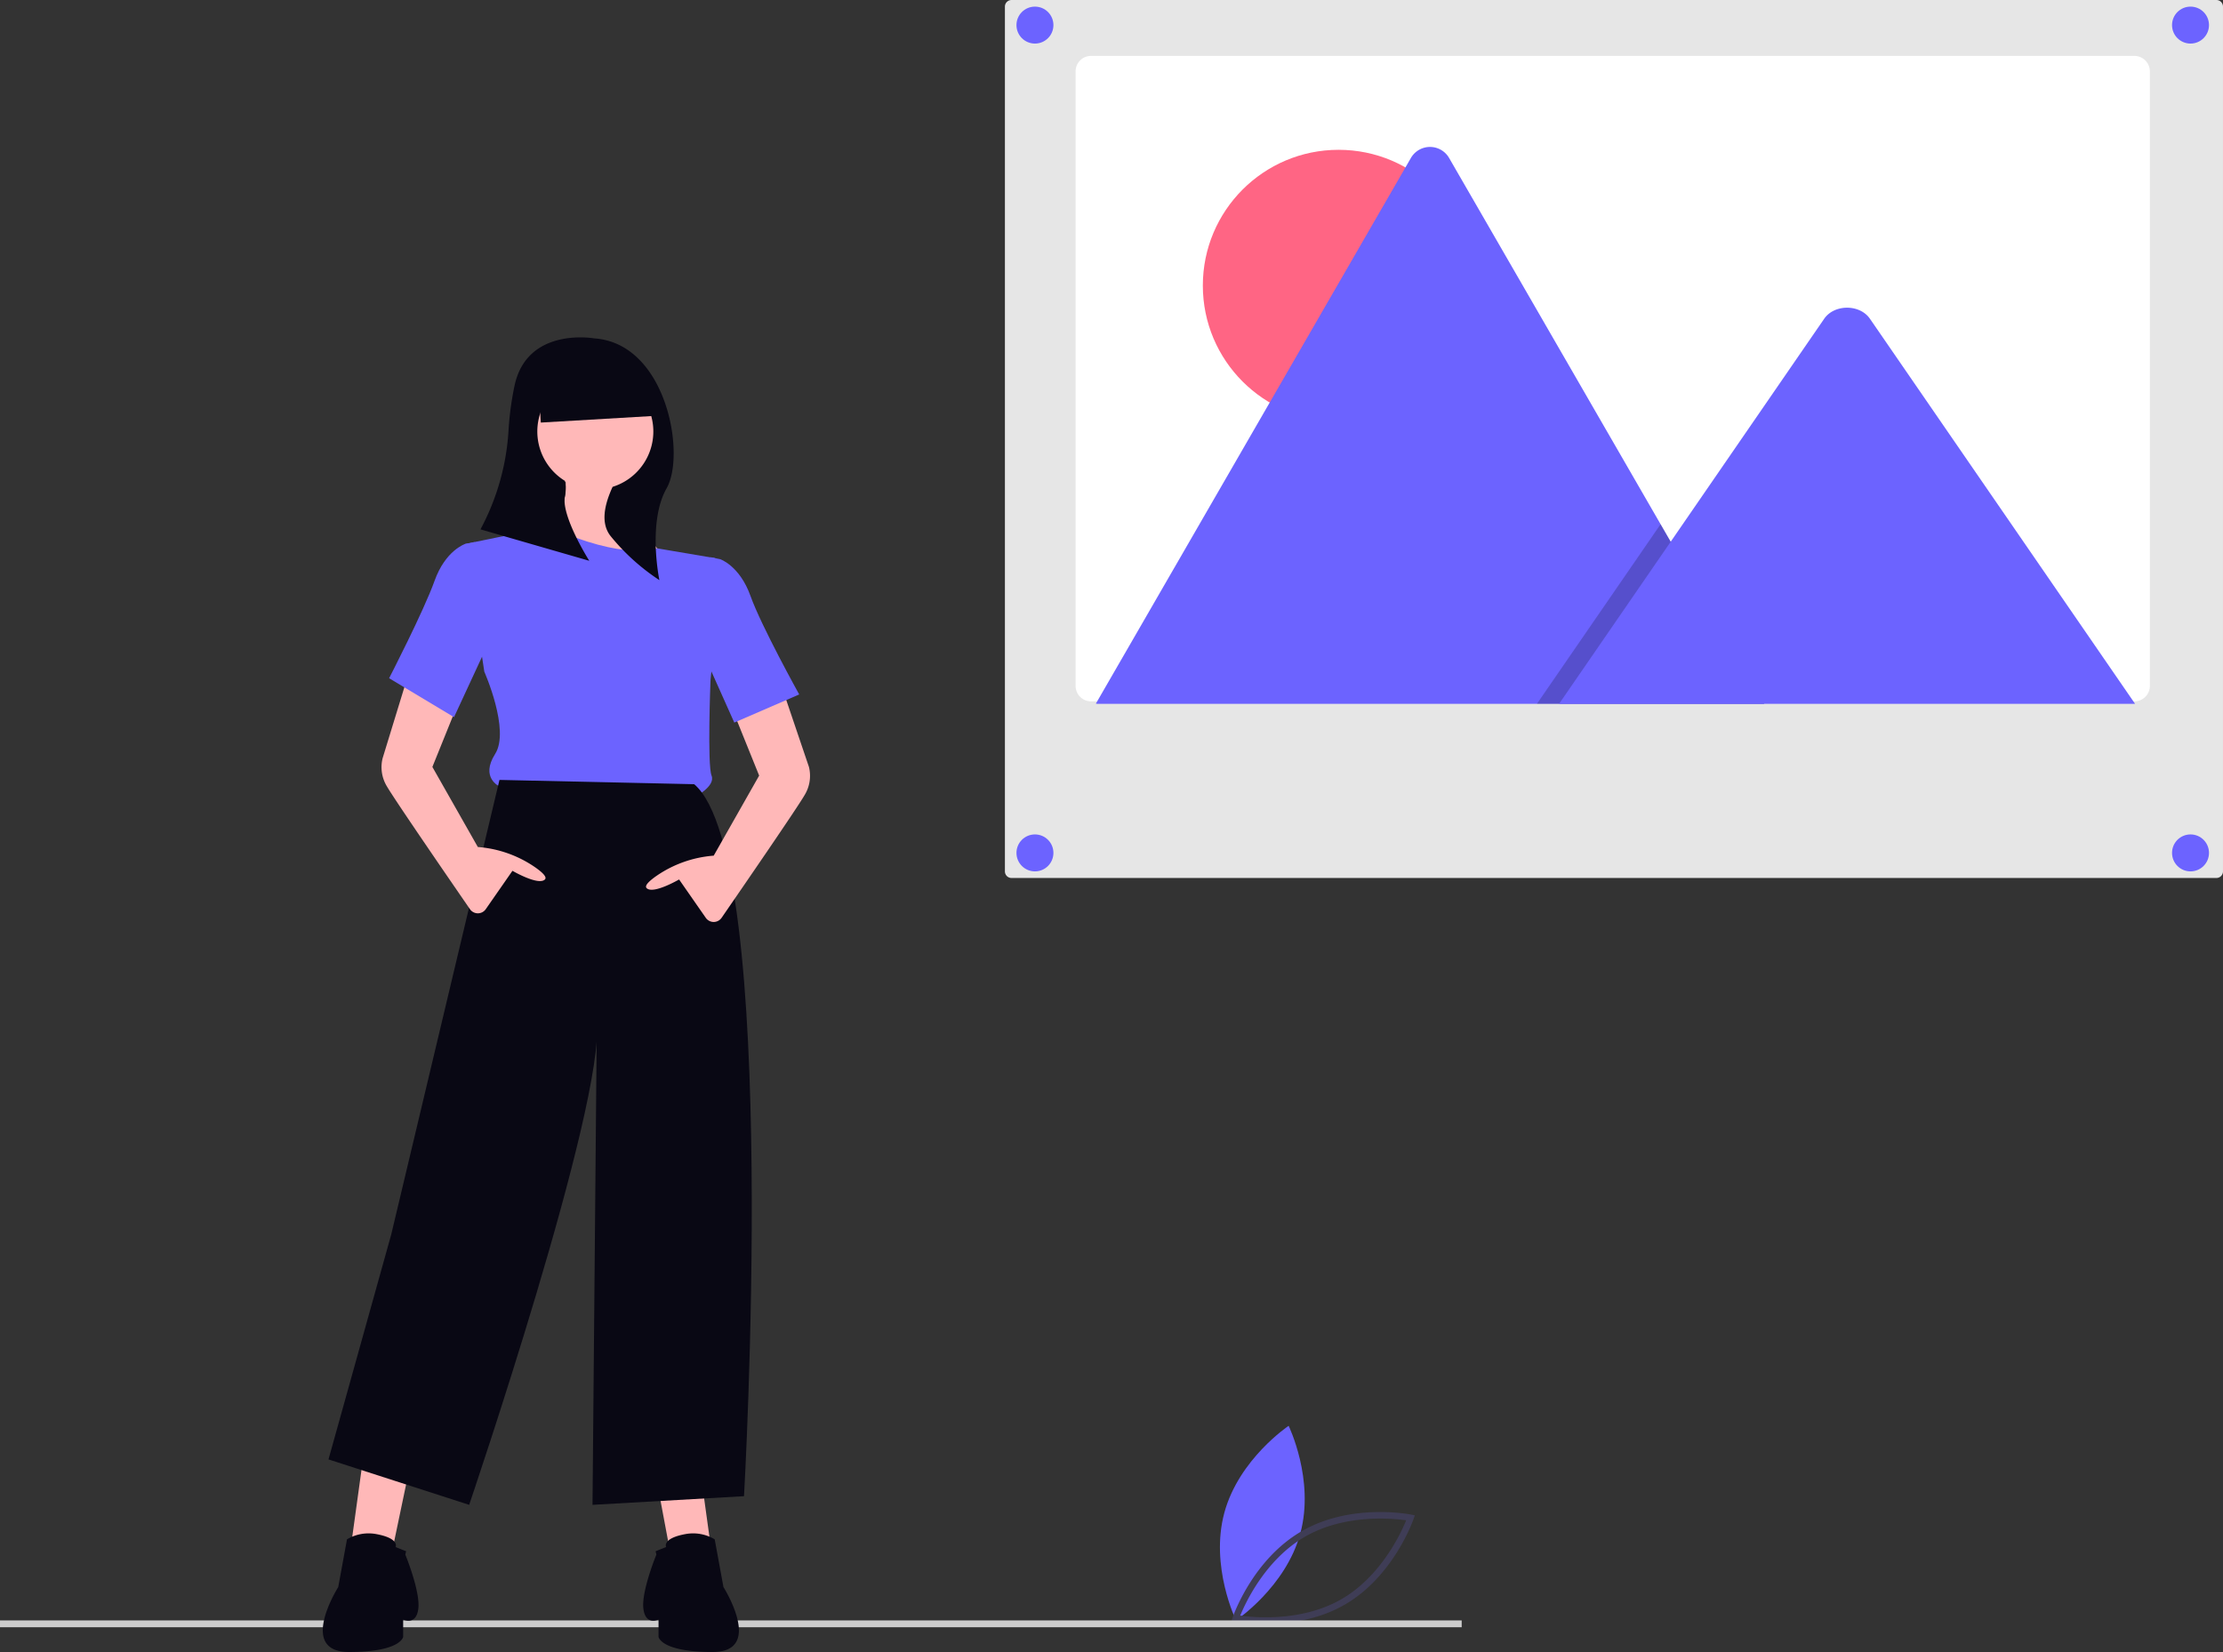
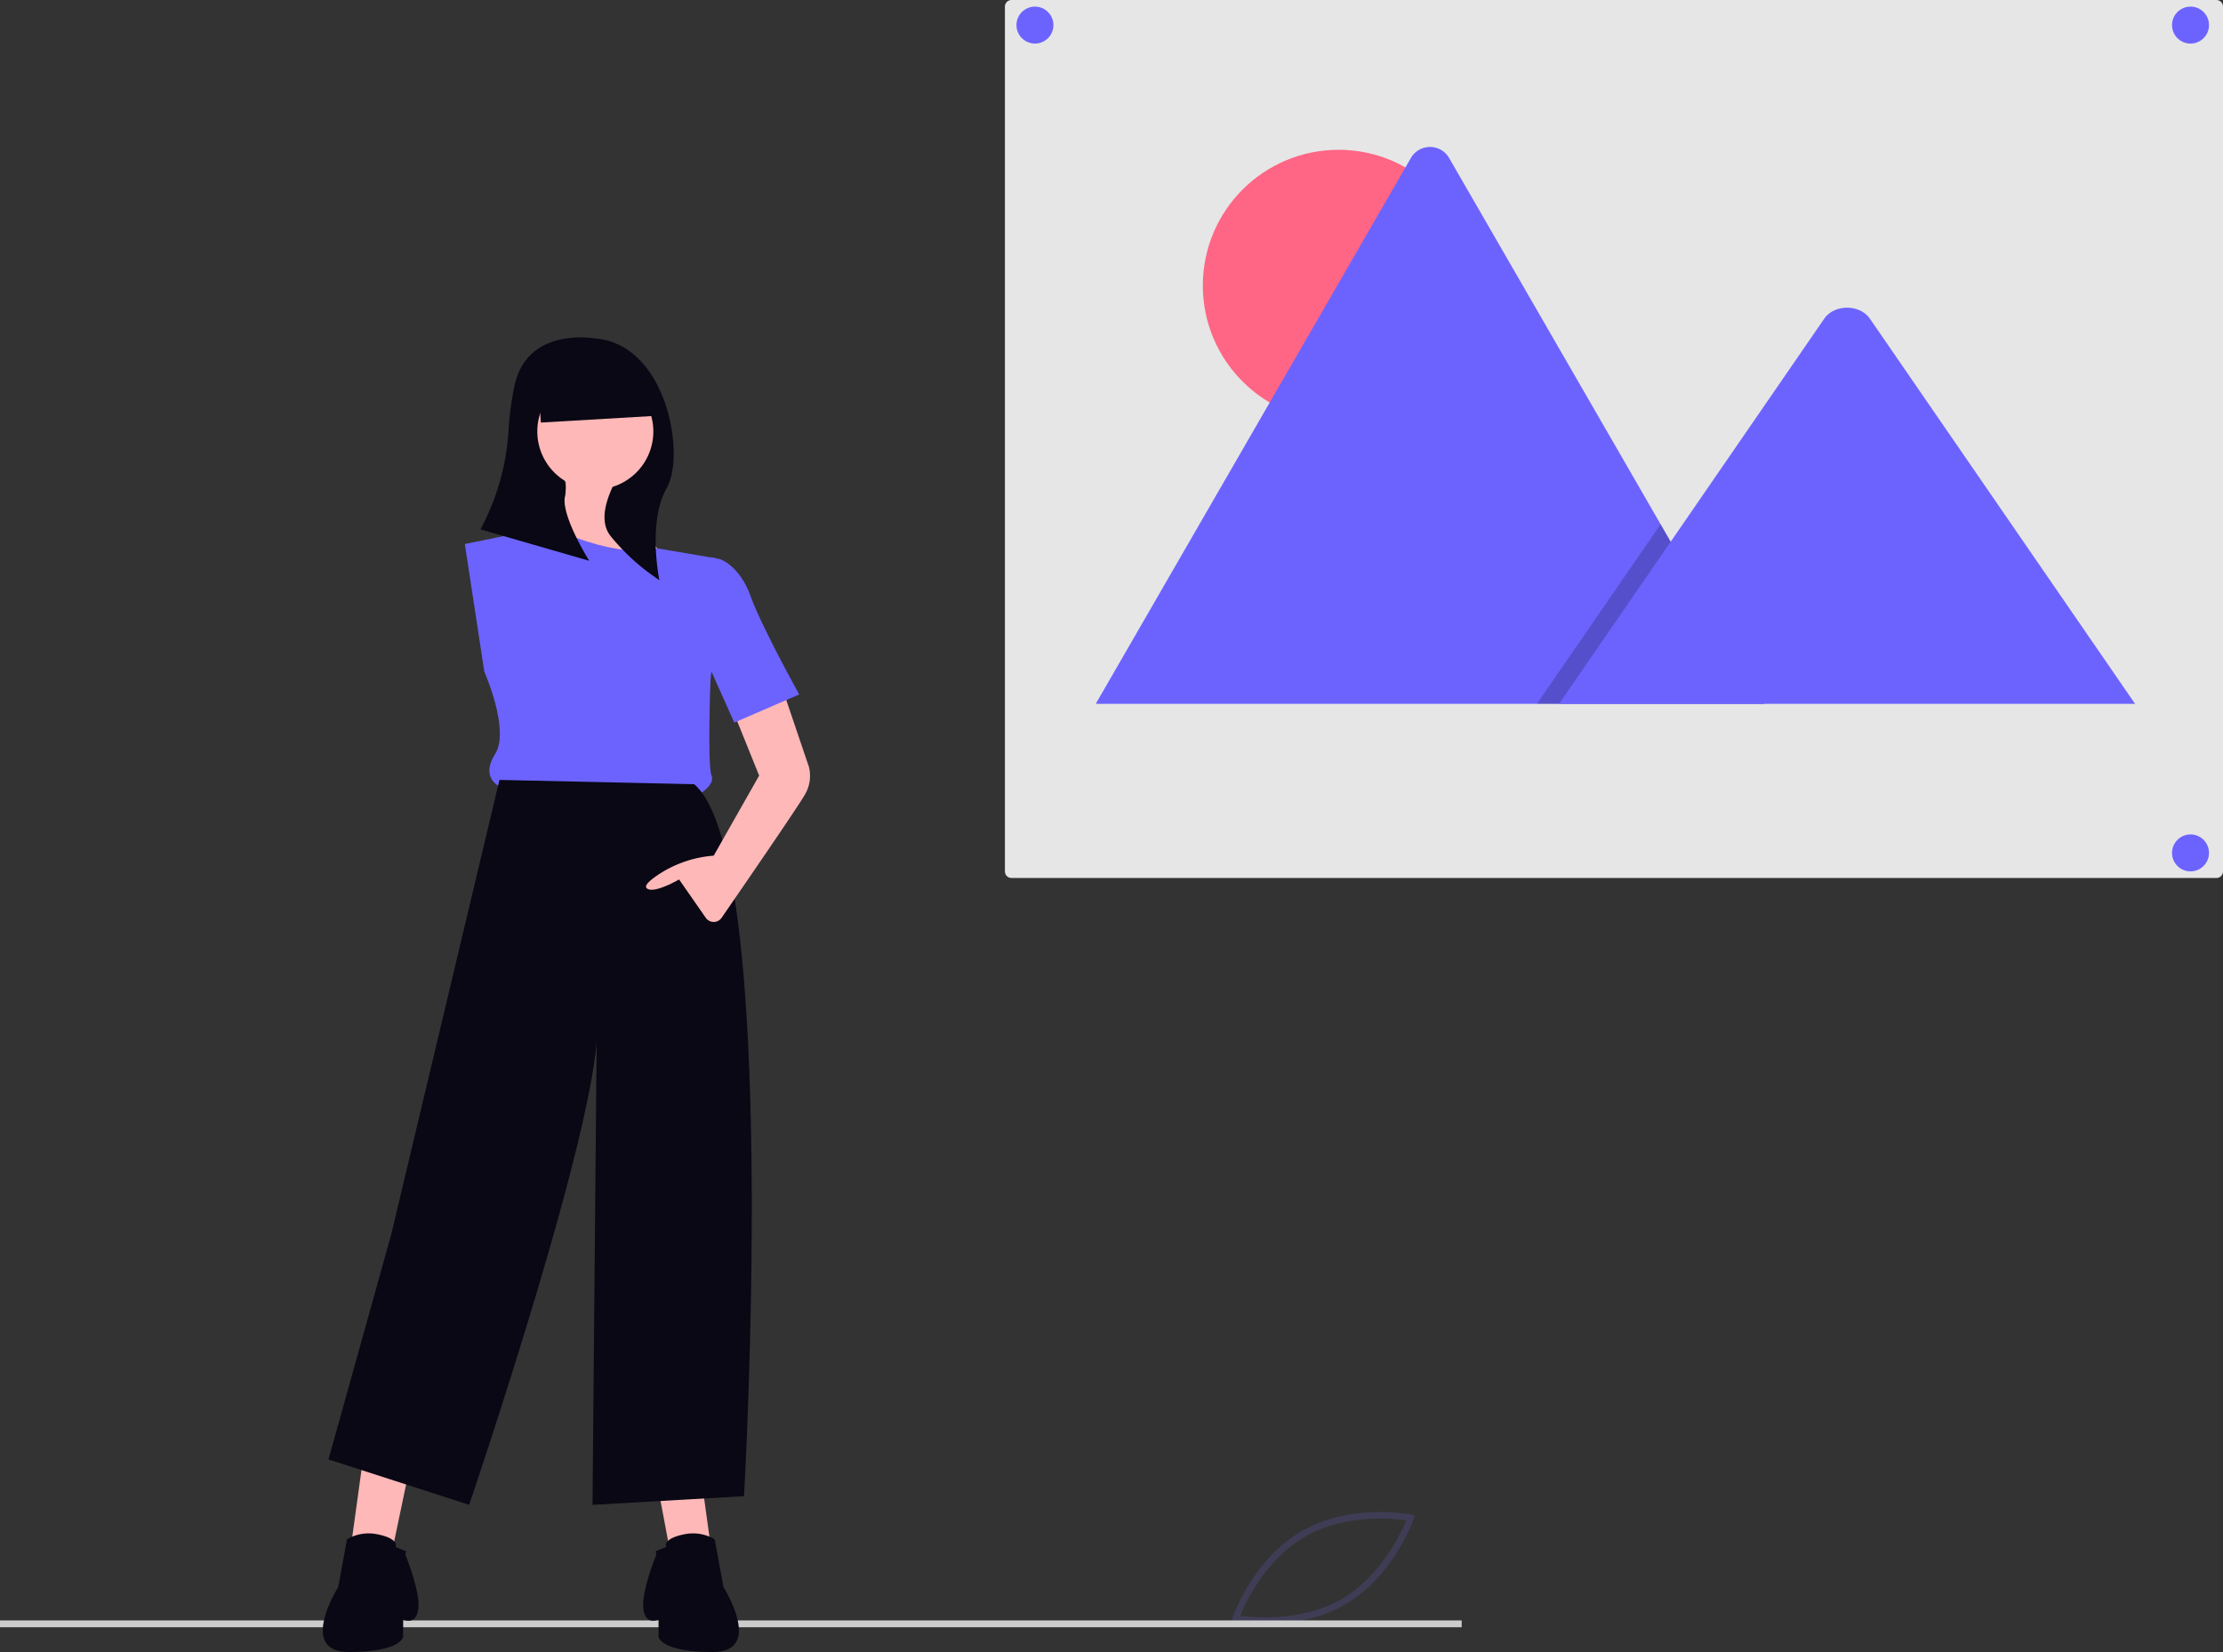
<svg xmlns="http://www.w3.org/2000/svg" width="920" height="683.743" viewBox="0 0 920 683.743" role="img" artist="Katerina Limpitsouni" source="https://undraw.co/" class="animated-svg">
  <rect x="0" y="0" width="920" height="683.743" fill="#333333" stroke="none" />
  <g id="Group_47" data-name="Group 47" transform="translate(-630 -261.198)">
    <g id="Group_46" data-name="Group 46" transform="translate(1134.877 851.324)">
-       <path id="Path_795-3102" data-name="Path 795" d="M983.876,688.445c-6.015,22.234-26.616,36-26.616,36s-10.85-22.278-4.835-44.512,26.616-36,26.616-36S989.891,666.211,983.876,688.445Z" transform="translate(-950.608 -643.933)" fill="#6c63ff" />
      <path id="Path_796-3103" data-name="Path 796" d="M968.573,717.111a71.19,71.19,0,0,1-12.837-1.066l-1.491-.3.5-1.437c.337-.975,8.475-24.028,28.649-35.612s44.187-6.989,45.2-6.788l1.491.3-.5,1.438c-.337.975-8.475,24.028-28.649,35.611h0C989.816,715.641,977.53,717.111,968.573,717.111ZM957.822,713.7c5.632.8,25.359,2.7,41.791-6.74h0c16.434-9.436,24.74-27.427,26.889-32.694-5.633-.8-25.359-2.7-41.791,6.739S959.972,708.428,957.822,713.7Z" transform="translate(-949.422 -635.154)" fill="#3f3d56" />
    </g>
    <path id="Path_848-3104" data-name="Path 848" d="M0,0H604.932V2.824H0Z" transform="translate(630 931.872)" fill="#ccc" />
    <g id="Group_44" data-name="Group 44" transform="translate(763.589 400.839)">
      <path id="Path_797-3105" data-name="Path 797" d="M386.935,691.734c-9.852,1.791-8.061,5.374-8.061,5.374l3.135,6.27-8.061-42.991,18.809-.448,5.374,38.96C395.323,697.261,392.039,690.806,386.935,691.734Z" transform="translate(-236.791 -192.862)" fill="#ffb8b8" />
      <path id="Path_798-3106" data-name="Path 798" d="M375.068,691.943l4.349-1.74s-1.791-3.583,8.061-5.374a17.393,17.393,0,0,1,12.052,2.187l3.622,19.756s17.017,26.869-4.478,26.869-22.391-6.269-22.391-6.269v-7.165s-5.374,2.687-6.269-4.478,5.374-22.391,5.374-22.391Z" transform="translate(-237.334 -189.54)" fill="#090814" />
      <path id="Path_799-3107" data-name="Path 799" d="M273.88,691.734c9.852,1.791,8.061,5.374,8.061,5.374l-3.135,6.27,8.061-38.513-18.809-4.926-5.374,38.96C265.492,697.261,268.775,690.806,273.88,691.734Z" transform="translate(-251.814 -192.862)" fill="#ffb8b8" />
      <circle id="Ellipse_145" data-name="Ellipse 145" cx="27.317" cy="27.317" r="27.317" transform="translate(85.209 8.06)" fill="#ffb8b8" />
      <path id="Path_800-3108" data-name="Path 800" d="M342.876,297.273s4.478,19.7-11.643,26.869,52.843,8.956,52.843,8.956-17.017-18.809-12.539-38.513Z" transform="translate(-242.888 -242.191)" fill="#ffb8b8" />
      <path id="Path_801-3109" data-name="Path 801" d="M339.831,317.47l-34.93,7.165,8.061,52.843s10.748,24.182,4.478,34.034,1.791,13.435,1.791,13.435l80.608,4.478s8.956-4.478,7.165-8.956-.448-38.96-.448-38.96,0-3.583,2.239-14.778l-.448-36.273-23.895-4.051S371.179,331.8,339.831,317.47Z" transform="translate(-246.114 -239.102)" fill="#6c63ff" />
      <path id="Path_802-3110" data-name="Path 802" d="M325.944,409.794,281.162,597.879l-25.974,93.147L313.4,709.834s56.425-165.694,52.843-200.624l-1.791,200.624,62.695-3.583s15.226-264.214-20.6-294.666Z" transform="translate(-252.826 -226.636)" fill="#090814" />
-       <path id="Path_803-3111" data-name="Path 803" d="M291.986,352.979l-17.017,55.53a15.279,15.279,0,0,0,1.791,11.643c2.9,5.076,25.758,38.327,34.359,50.807a3.974,3.974,0,0,0,6.535.011l11.053-15.888s10.748,6.269,13.435,3.583c1.008-1.008-1.134-3.023-4.2-5.148a48.108,48.108,0,0,0-23.413-8.274l-.148-.012-18.809-33.139,18.808-46.573Z" transform="translate(-250.216 -234.307)" fill="#ffb8b8" />
-       <path id="Path_804-3112" data-name="Path 804" d="M315.8,326.566l-3.184-3.5-3.981.817s-8.061,2.687-12.539,15.226-18.808,40.3-18.808,40.3l26.869,16.122,17.017-36.721Z" transform="translate(-249.843 -238.347)" fill="#6c63ff" />
      <path id="Path_805-3113" data-name="Path 805" d="M420.028,357.319l18.361,54.186a15.279,15.279,0,0,1-1.791,11.643c-2.9,5.076-25.758,38.327-34.359,50.807a3.974,3.974,0,0,1-6.535.011L384.65,458.079s-10.748,6.27-13.435,3.583c-1.008-1.008,1.133-3.023,4.2-5.148a48.108,48.108,0,0,1,23.413-8.274l.148-.012,18.808-33.139-18.808-46.573Z" transform="translate(-237.194 -233.721)" fill="#ffb8b8" />
      <path id="Path_806-3114" data-name="Path 806" d="M391.969,332.09l3.184-3.5,3.981.817s8.061,2.687,12.539,15.226,20.152,40.752,20.152,40.752l-26.869,11.643L389.73,362.99Z" transform="translate(-234.66 -237.601)" fill="#6c63ff" />
      <path id="Path_807-3115" data-name="Path 807" d="M357.629,248.832s-28.017-5-33.02,20.012a127.41,127.41,0,0,0-2.371,17.611A98.754,98.754,0,0,1,310.6,327.879h0l45.027,13.008s-12.007-19.011-10.006-27.016a15.559,15.559,0,0,0-.082-6.066,24.008,24.008,0,1,1,19.74,2.482c-3.348,7.285-5.17,15.166-.646,20.594a88.788,88.788,0,0,0,20.012,18.011s-5-24.014,3-38.022S387.647,250.834,357.629,248.832Z" transform="translate(-245.344 -248.424)" fill="#090814" />
      <path id="Path_808-3116" data-name="Path 808" d="M223.7,107.322l-46.947,2.755-1.291-22,40.858-1.469Z" transform="translate(-86.528 -74.824)" fill="#090814" />
      <path id="Path_809-3117" data-name="Path 809" d="M287.583,691.943l-4.349-1.74s1.791-3.583-8.061-5.374a17.393,17.393,0,0,0-12.052,2.187L259.5,706.773s-17.017,26.869,4.478,26.869,22.391-6.269,22.391-6.269v-7.165s5.374,2.687,6.27-4.478-5.374-22.391-5.374-22.391Z" transform="translate(-253.107 -189.54)" fill="#090814" />
    </g>
    <g id="Group_45" data-name="Group 45" transform="translate(1045.89 261.198)">
      <path id="Path_810-3118" data-name="Path 810" d="M623.667,172.2a2.741,2.741,0,0,0-2.738,2.738V532.852a2.74,2.74,0,0,0,2.738,2.738H1122.3a2.741,2.741,0,0,0,2.738-2.738V174.936a2.741,2.741,0,0,0-2.738-2.738Z" transform="translate(-620.929 -172.198)" fill="#e6e6e6" />
-       <path id="Path_811-3119" data-name="Path 811" d="M1089.806,197.809V452.163a6.4,6.4,0,0,1-6.4,6.4H651.62a5.4,5.4,0,0,1-.918-.071,6.4,6.4,0,0,1-5.486-6.332V197.809a6.4,6.4,0,0,1,6.4-6.4H1083.4a6.4,6.4,0,0,1,6.4,6.4Z" transform="translate(-615.965 -168.273)" fill="#fff" />
      <ellipse id="Ellipse_146" data-name="Ellipse 146" cx="56.181" cy="56.181" rx="56.181" ry="56.181" transform="translate(81.911 62.005)" fill="#ff6584" />
      <path id="Path_812-3120" data-name="Path 812" d="M928.81,453.192h-275.6a5.617,5.617,0,0,1-1.03-.081L782.524,227.328a9.127,9.127,0,0,1,15.887,0l87.48,151.518,4.191,7.25Z" transform="translate(-614.543 -161.878)" fill="#6c63ff" />
      <path id="Path_813-3121" data-name="Path 813" d="M741.837,254.5h-94.1l46.192-67.1,3.325-4.833,1.662-2.417,4.191,7.25Z" transform="translate(-427.569 36.816)" opacity="0.2" />
      <path id="Path_814-3122" data-name="Path 814" d="M1049.734,441.9H811.359l46.192-67.1,3.324-4.833,60.193-87.44c3.946-5.731,13.44-6.088,18.079-1.081a10.836,10.836,0,0,1,.867,1.081Z" transform="translate(-582.013 -150.587)" fill="#6c63ff" />
      <ellipse id="Ellipse_147" data-name="Ellipse 147" cx="7.648" cy="7.648" rx="7.648" ry="7.648" transform="translate(4.779 2.738)" fill="#6c63ff" />
      <ellipse id="Ellipse_148" data-name="Ellipse 148" cx="7.648" cy="7.648" rx="7.648" ry="7.648" transform="translate(483.018 2.738)" fill="#6c63ff" />
-       <ellipse id="Ellipse_149" data-name="Ellipse 149" cx="7.648" cy="7.648" rx="7.648" ry="7.648" transform="translate(4.779 345.358)" fill="#6c63ff" />
      <ellipse id="Ellipse_150" data-name="Ellipse 150" cx="7.648" cy="7.648" rx="7.648" ry="7.648" transform="translate(483.018 345.358)" fill="#6c63ff" />
    </g>
  </g>
</svg>